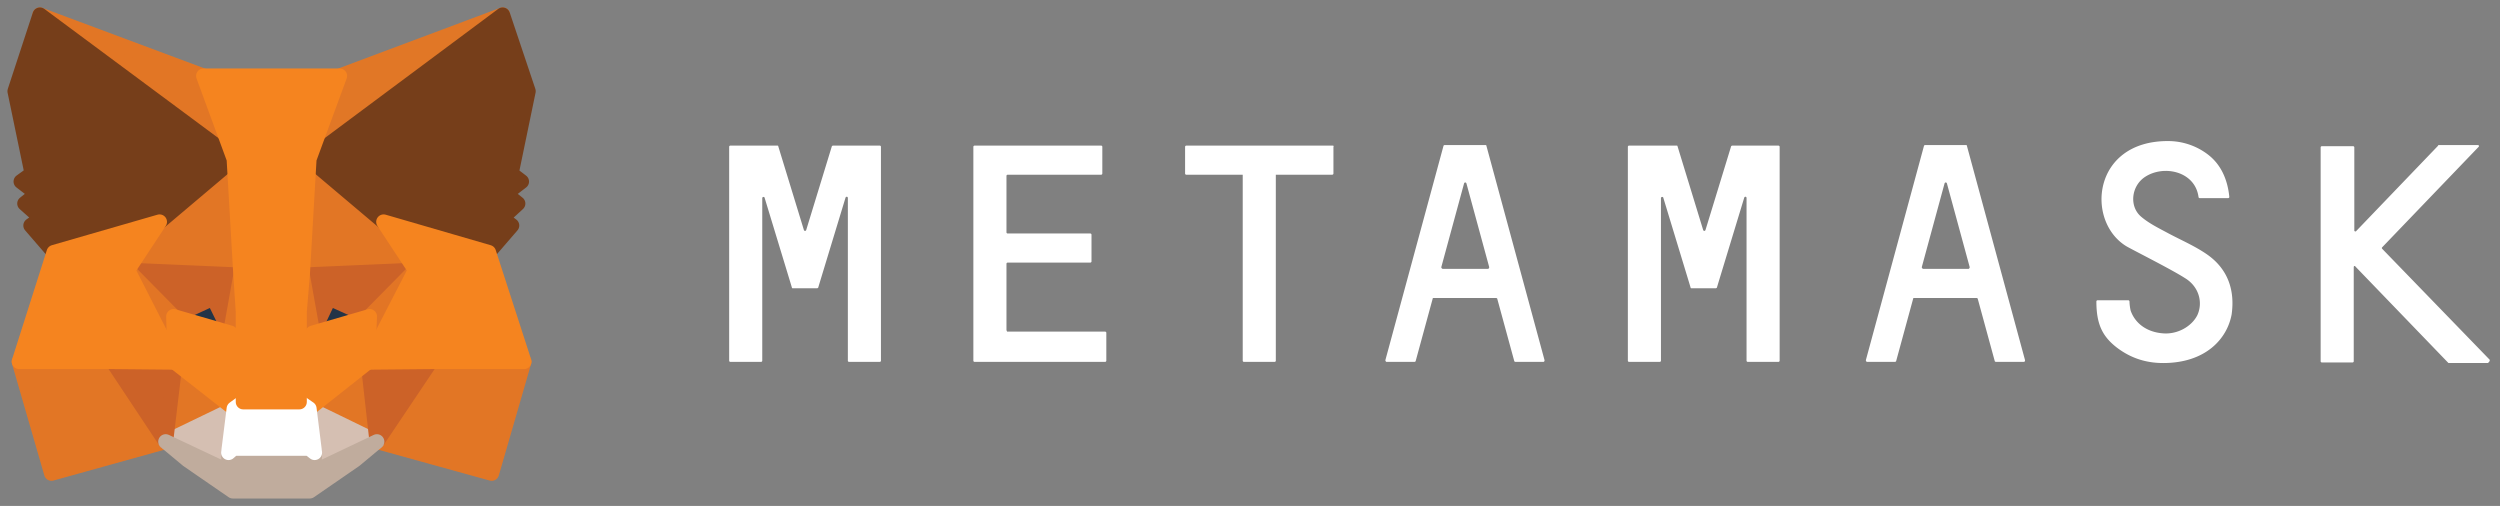
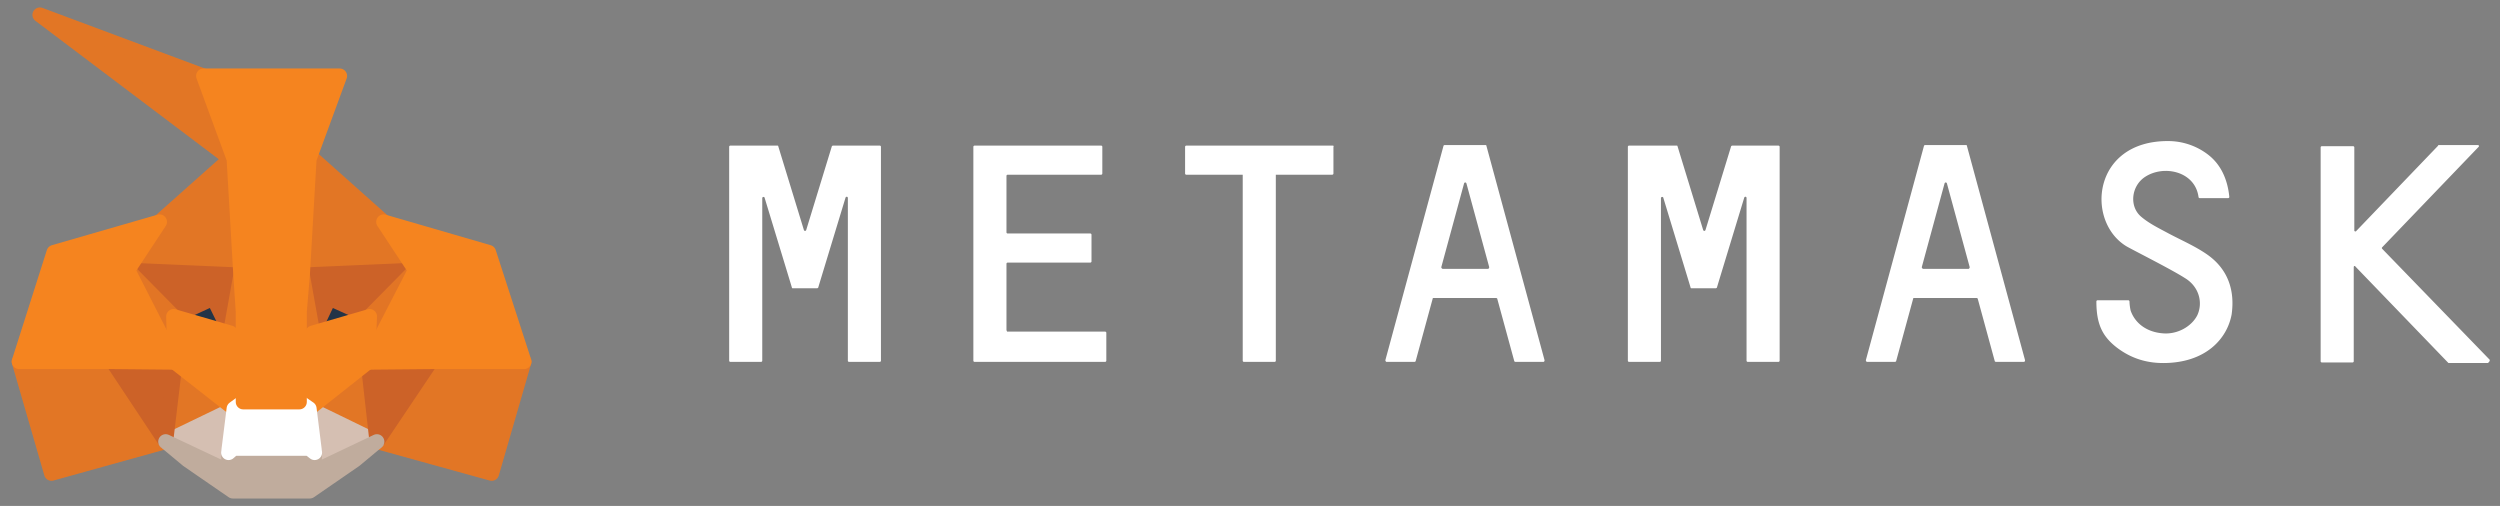
<svg xmlns="http://www.w3.org/2000/svg" width="168" height="34" fill="none" viewBox="0 0 168 34">
  <rect x="0" y="0" width="168" height="34" fill="#808080" stroke="none" />
  <path fill="#fff" d="M148.278 17.072c-.844-.575-1.764-.959-2.685-1.457-.575-.307-1.188-.614-1.687-1.035-.843-.69-.69-2.071.23-2.684 1.266-.844 3.375-.384 3.605 1.342 0 .038.038.076.077.076h1.917c.038 0 .076-.038.076-.076-.115-1.19-.575-2.186-1.418-2.838a4.4 4.4 0 0 0-2.723-.92c-5.061 0-5.522 5.368-2.799 7.055.307.192 2.991 1.534 3.95 2.148.958.575 1.227 1.648.843 2.492-.383.767-1.342 1.304-2.301 1.227-1.073-.076-1.879-.652-2.185-1.534a3.3 3.3 0 0 1-.077-.613.08.08 0 0 0-.077-.077h-2.07a.08.08 0 0 0-.077.077c0 1.495.383 2.339 1.38 3.106.959.728 1.994 1.035 3.106 1.035 2.838 0 4.295-1.61 4.602-3.26.23-1.61-.23-3.067-1.687-4.064M57.896 9.785h-1.917c-.039 0-.077.039-.077.039l-1.726 5.637c-.038.076-.115.076-.153 0l-1.726-5.637c0-.039-.038-.039-.076-.039h-3.144a.08.08 0 0 0-.077.077v14.38c0 .038.038.076.077.076h2.07a.08.08 0 0 0 .077-.076V13.313c0-.077.115-.115.153-.038l1.726 5.675.115.383c0 .039.038.039.076.039h1.611c.038 0 .077-.039.077-.039l.115-.383 1.725-5.675c.039-.077.154-.077.154.038v10.929c0 .038.038.076.076.076h2.071a.08.08 0 0 0 .077-.076V9.862a.08.08 0 0 0-.077-.077zM116.41 9.785c-.039 0-.077.039-.077.039l-1.726 5.637c-.038.076-.115.076-.153 0l-1.726-5.637c0-.039-.038-.039-.076-.039h-3.183c-.038 0-.077.039-.077.077v14.38c0 .038.039.076.077.076h2.071c.038 0 .076-.038.076-.076V13.313c0-.077.116-.115.154-.038l1.725 5.675.115.383c0 .039.039.039.077.039h1.611c.038 0 .076-.039.076-.039l.115-.383 1.726-5.675c.038-.077.153-.077.153.038v10.929c0 .038.039.076.077.076h2.071c.038 0 .076-.038.076-.076V9.862c0-.038-.038-.077-.076-.077zM89.57 9.785h-9.856a.083.083 0 0 0-.076.077v1.802c0 .039.038.077.076.077h3.797v12.5c0 .039.038.077.076.077h2.07a.08.08 0 0 0 .078-.076V11.74h3.796a.08.08 0 0 0 .076-.077V9.862c.039-.038 0-.077-.038-.077M101.838 24.319h1.879c.039 0 .077-.039.077-.115L99.883 9.786c0-.039-.038-.039-.077-.039h-2.722c-.039 0-.077.039-.077.039l-3.911 14.418c0 .038.038.115.076.115h1.88c.038 0 .076-.039.076-.039l1.15-4.218c0-.038.039-.038.077-.038h4.18c.038 0 .076.038.076.038l1.151 4.218s.038.039.076.039m-4.984-6.366 1.533-5.636c.039-.077.115-.077.154 0l1.534 5.636c0 .039-.039.115-.077.115h-3.03c-.076 0-.114-.076-.114-.115M134.128 24.319h1.878c.039 0 .077-.039.077-.115l-3.911-14.418c0-.039-.038-.039-.077-.039h-2.722c-.039 0-.077.039-.077.039l-3.911 14.418c0 .038.038.115.076.115h1.879c.039 0 .077-.039.077-.039l1.15-4.218c0-.038.039-.038.077-.038h4.18c.038 0 .076.038.076.038l1.151 4.218s.038.039.077.039m-4.985-6.366 1.533-5.636c.039-.077.115-.077.154 0l1.534 5.636c0 .039-.039.115-.077.115h-3.029c-.077 0-.115-.076-.115-.115M67.635 22.171v-4.448c0-.038.038-.077.077-.077h5.56a.08.08 0 0 0 .077-.076v-1.803a.083.083 0 0 0-.077-.076h-5.56a.08.08 0 0 1-.077-.077v-3.796c0-.039.038-.077.077-.077H74a.08.08 0 0 0 .076-.077V9.862a.08.08 0 0 0-.076-.077h-8.513a.083.083 0 0 0-.077.077v14.38c0 .038.038.076.077.076h8.781a.083.083 0 0 0 .077-.076v-1.88c0-.038-.039-.076-.077-.076h-6.596c0-.038-.038-.077-.038-.115M167.298 24.165l-7.209-7.439q-.058-.057 0-.115l6.48-6.749c.038-.038 0-.115-.038-.115h-2.646c-.039 0-.039 0-.039.039l-5.521 5.752c-.039.038-.115 0-.115-.039V9.901c0-.039-.039-.077-.077-.077h-2.109c-.038 0-.077.038-.077.077v14.38c0 .038.039.076.077.076h2.071c.038 0 .076-.038.076-.077v-6.327c0-.076.077-.115.115-.038l6.212 6.442.039.038h2.646c.115-.076.153-.191.115-.23" />
-   <path fill="#e17726" stroke="#e17726" stroke-linecap="round" stroke-linejoin="round" d="M33.78 1 20.323 11.01l2.503-5.907z" />
  <path fill="#e27625" stroke="#e27625" stroke-linecap="round" stroke-linejoin="round" d="m2.679 1 13.374 10.093-2.38-5.99zM28.937 24.18l-3.61 5.497 7.713 2.134 2.174-7.508zM1.286 24.303l2.174 7.508 7.672-2.133-3.57-5.498z" />
  <path fill="#e27625" stroke="#e27625" stroke-linecap="round" stroke-linejoin="round" d="m10.721 14.909-2.133 3.24 7.59.329-.247-8.205zM25.779 14.907l-5.293-4.718-.164 8.287 7.59-.328zM11.132 29.677l4.595-2.215-3.98-3.118zM20.772 27.462l4.554 2.215-.615-5.333z" />
  <path fill="#d5bfb2" stroke="#d5bfb2" stroke-linecap="round" stroke-linejoin="round" d="m25.327 29.678-4.554-2.215.37 2.953-.041 1.272zM11.133 29.678l4.266 2.01-.04-1.272.369-2.954z" />
  <path fill="#233447" stroke="#233447" stroke-linecap="round" stroke-linejoin="round" d="m15.482 22.375-3.815-1.108 2.667-1.23zM21.02 22.375l1.108-2.339 2.708 1.231z" />
  <path fill="#cc6228" stroke="#cc6228" stroke-linecap="round" stroke-linejoin="round" d="m11.135 29.679.656-5.498-4.225.123zM24.714 24.181l.615 5.498 3.61-5.375zM27.913 18.15l-7.59.328.698 3.897 1.107-2.338 2.708 1.23zM11.669 21.268l2.666-1.23 1.149 2.337.697-3.897-7.59-.328z" />
  <path fill="#e27525" stroke="#e27525" stroke-linecap="round" stroke-linejoin="round" d="m8.59 18.149 3.158 6.194-.082-3.076zM24.834 21.267l-.123 3.076 3.2-6.194zM16.18 18.477l-.698 3.897.862 4.636.205-6.113zM20.323 18.477l-.37 2.42.164 6.113.903-4.636z" />
  <path fill="#f5841f" stroke="#f5841f" stroke-linecap="round" stroke-linejoin="round" d="m21.02 22.375-.903 4.636.656.45 3.939-3.117.123-3.077zM11.667 21.267l.082 3.077 3.98 3.118.615-.452-.862-4.635z" />
  <path fill="#c0ac9d" stroke="#c0ac9d" stroke-linecap="round" stroke-linejoin="round" d="m21.102 31.688.041-1.272-.37-.288h-5.086l-.329.288.041 1.271-4.266-2.01 1.477 1.231L15.646 33h5.169l3.036-2.092 1.477-1.23z" />
  <path fill="#fff" stroke="#fff" stroke-linecap="round" stroke-linejoin="round" d="m20.775 27.462-.657-.451h-3.774l-.615.451-.37 2.954.329-.287h5.087l.369.287z" />
-   <path fill="#763e1a" stroke="#763e1a" stroke-linecap="round" stroke-linejoin="round" d="M34.353 11.667 35.5 6.13 33.779 1l-13.005 9.682 5.005 4.226 7.057 2.051 1.559-1.805-.657-.492 1.067-.985-.82-.656 1.066-.82zM1 6.129l1.149 5.538-.739.533 1.067.82-.82.657 1.107.985-.697.492 1.559 1.805 7.097-2.05 5.005-4.227L2.682 1z" />
  <path fill="#f5841f" stroke="#f5841f" stroke-linecap="round" stroke-linejoin="round" d="m32.837 16.959-7.057-2.051 2.134 3.24-3.2 6.195 4.226-.04h6.276zM10.722 14.908l-7.097 2.05-2.339 7.344h6.277l4.185.041-3.16-6.195zM20.323 18.477l.451-7.795 2.051-5.58h-9.148l2.051 5.58.451 7.795.164 2.462v6.071h3.775V20.94z" />
</svg>